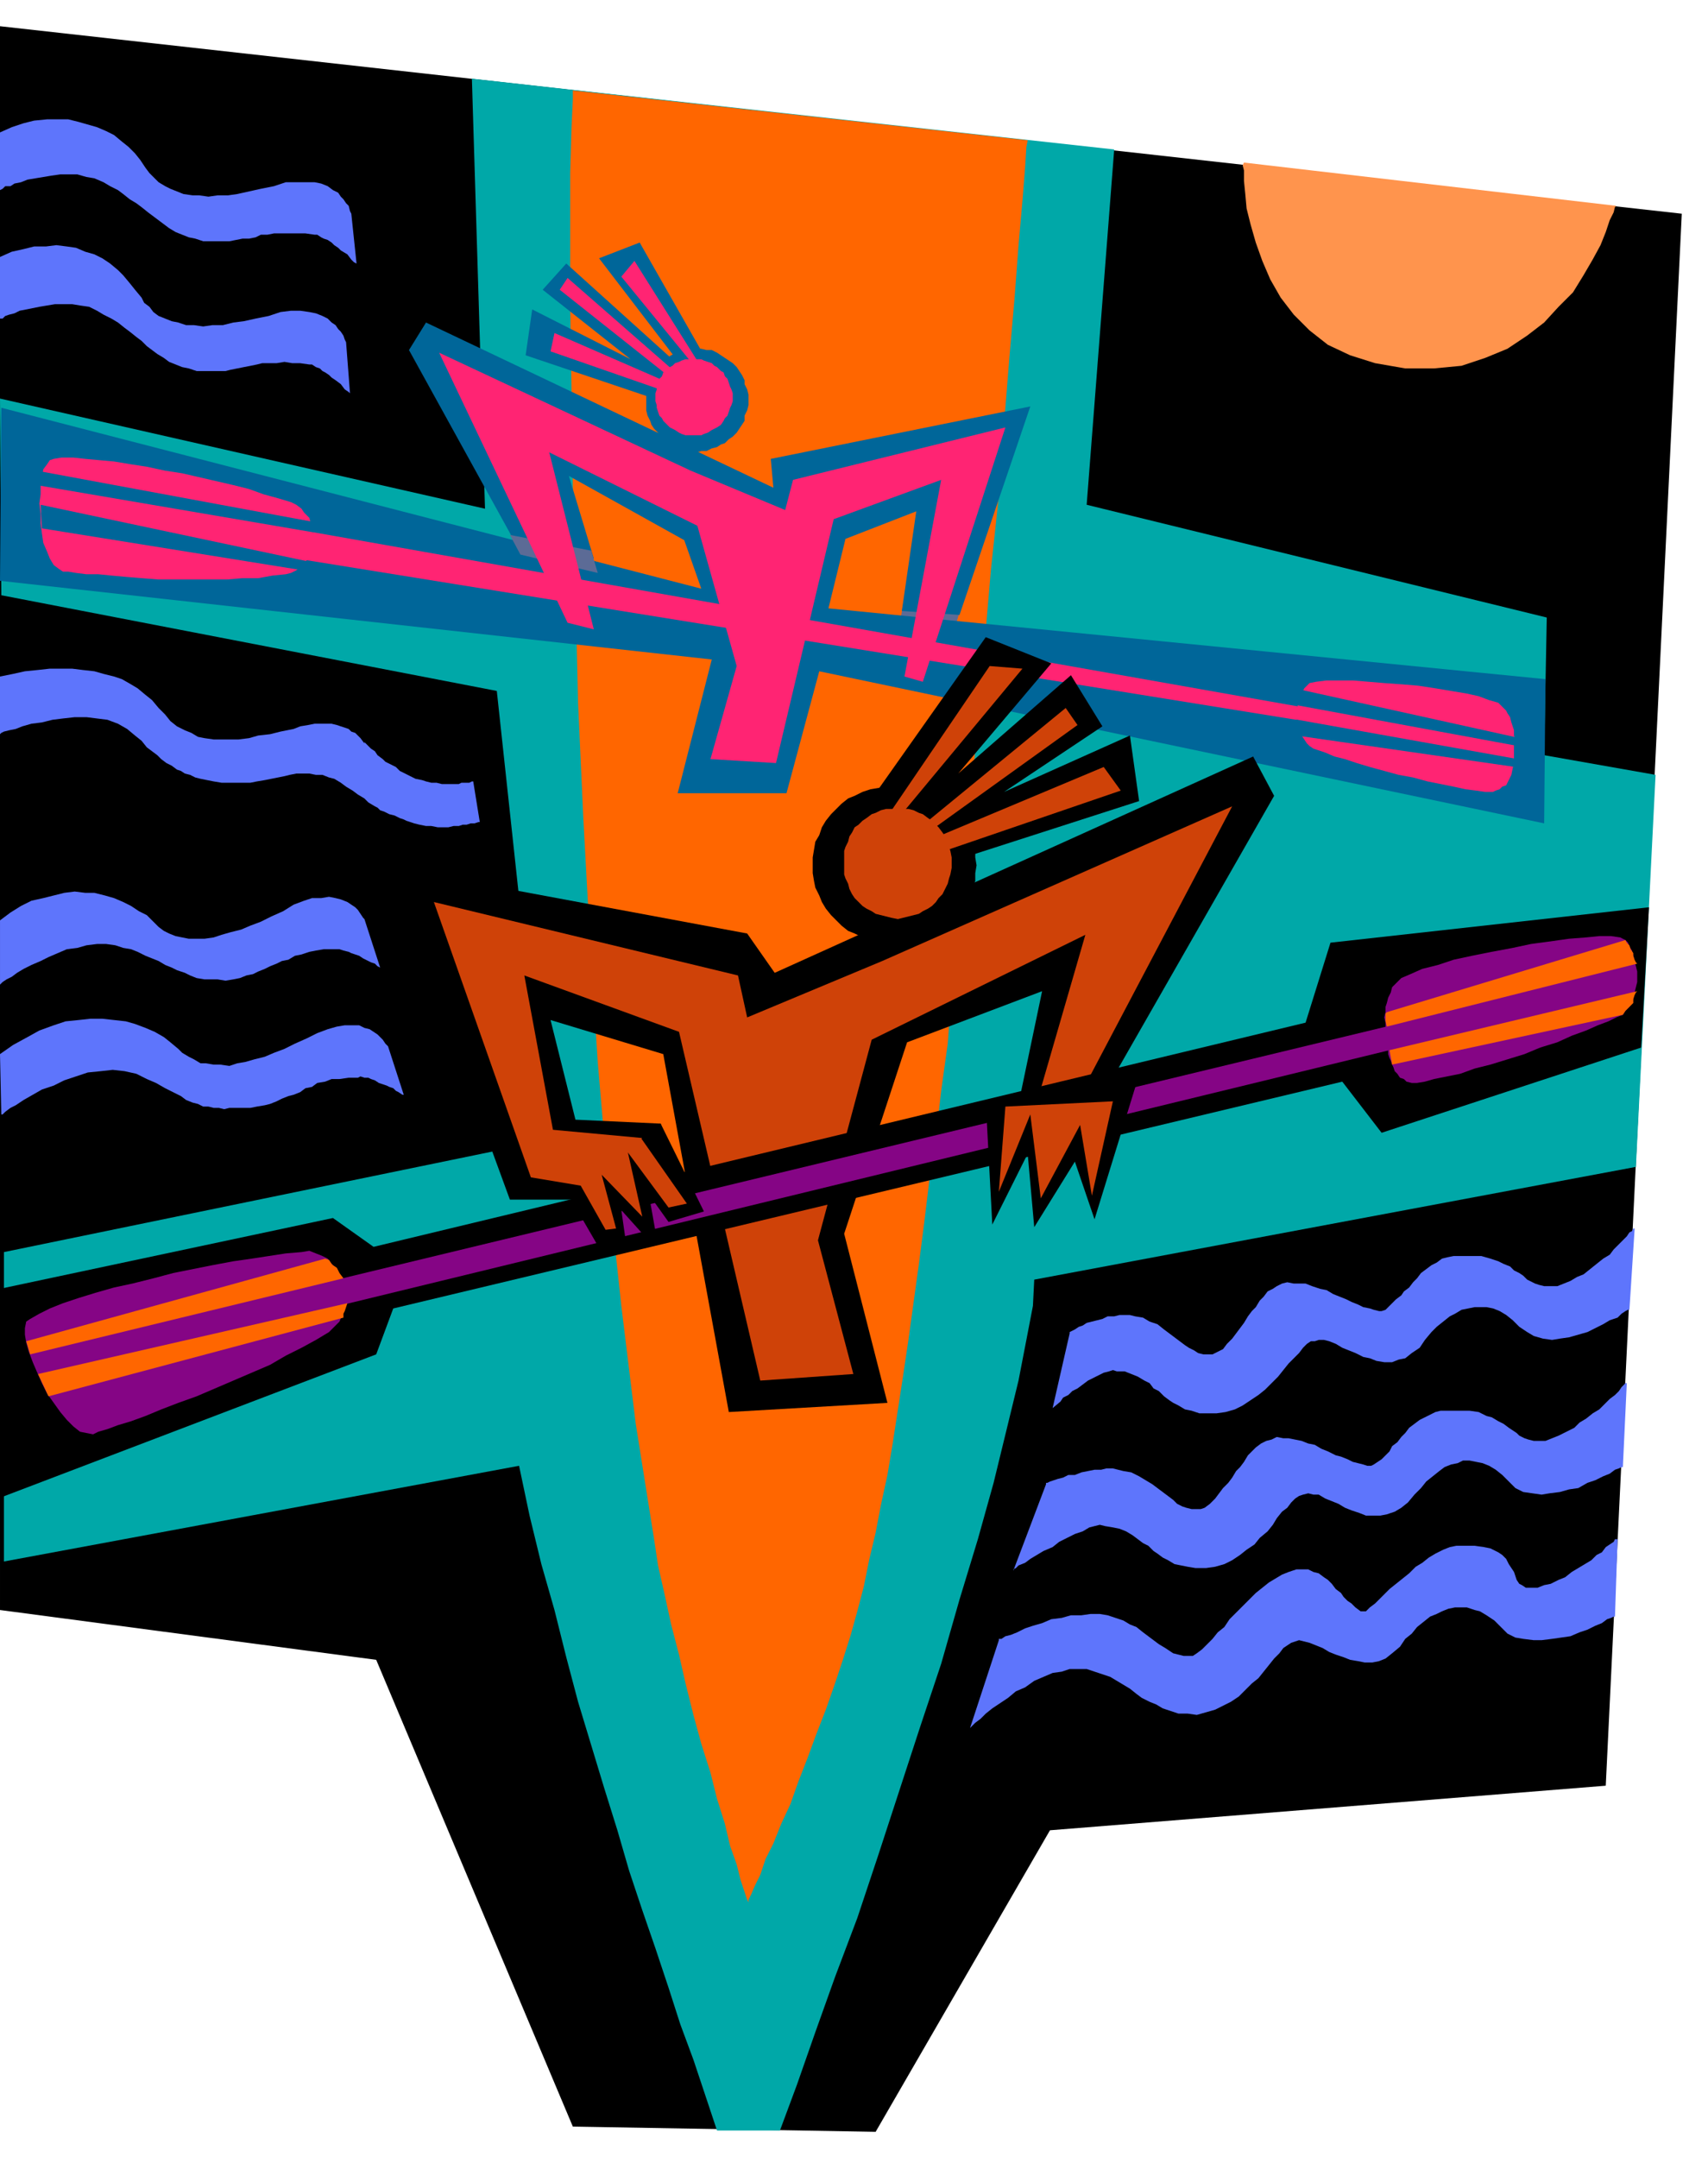
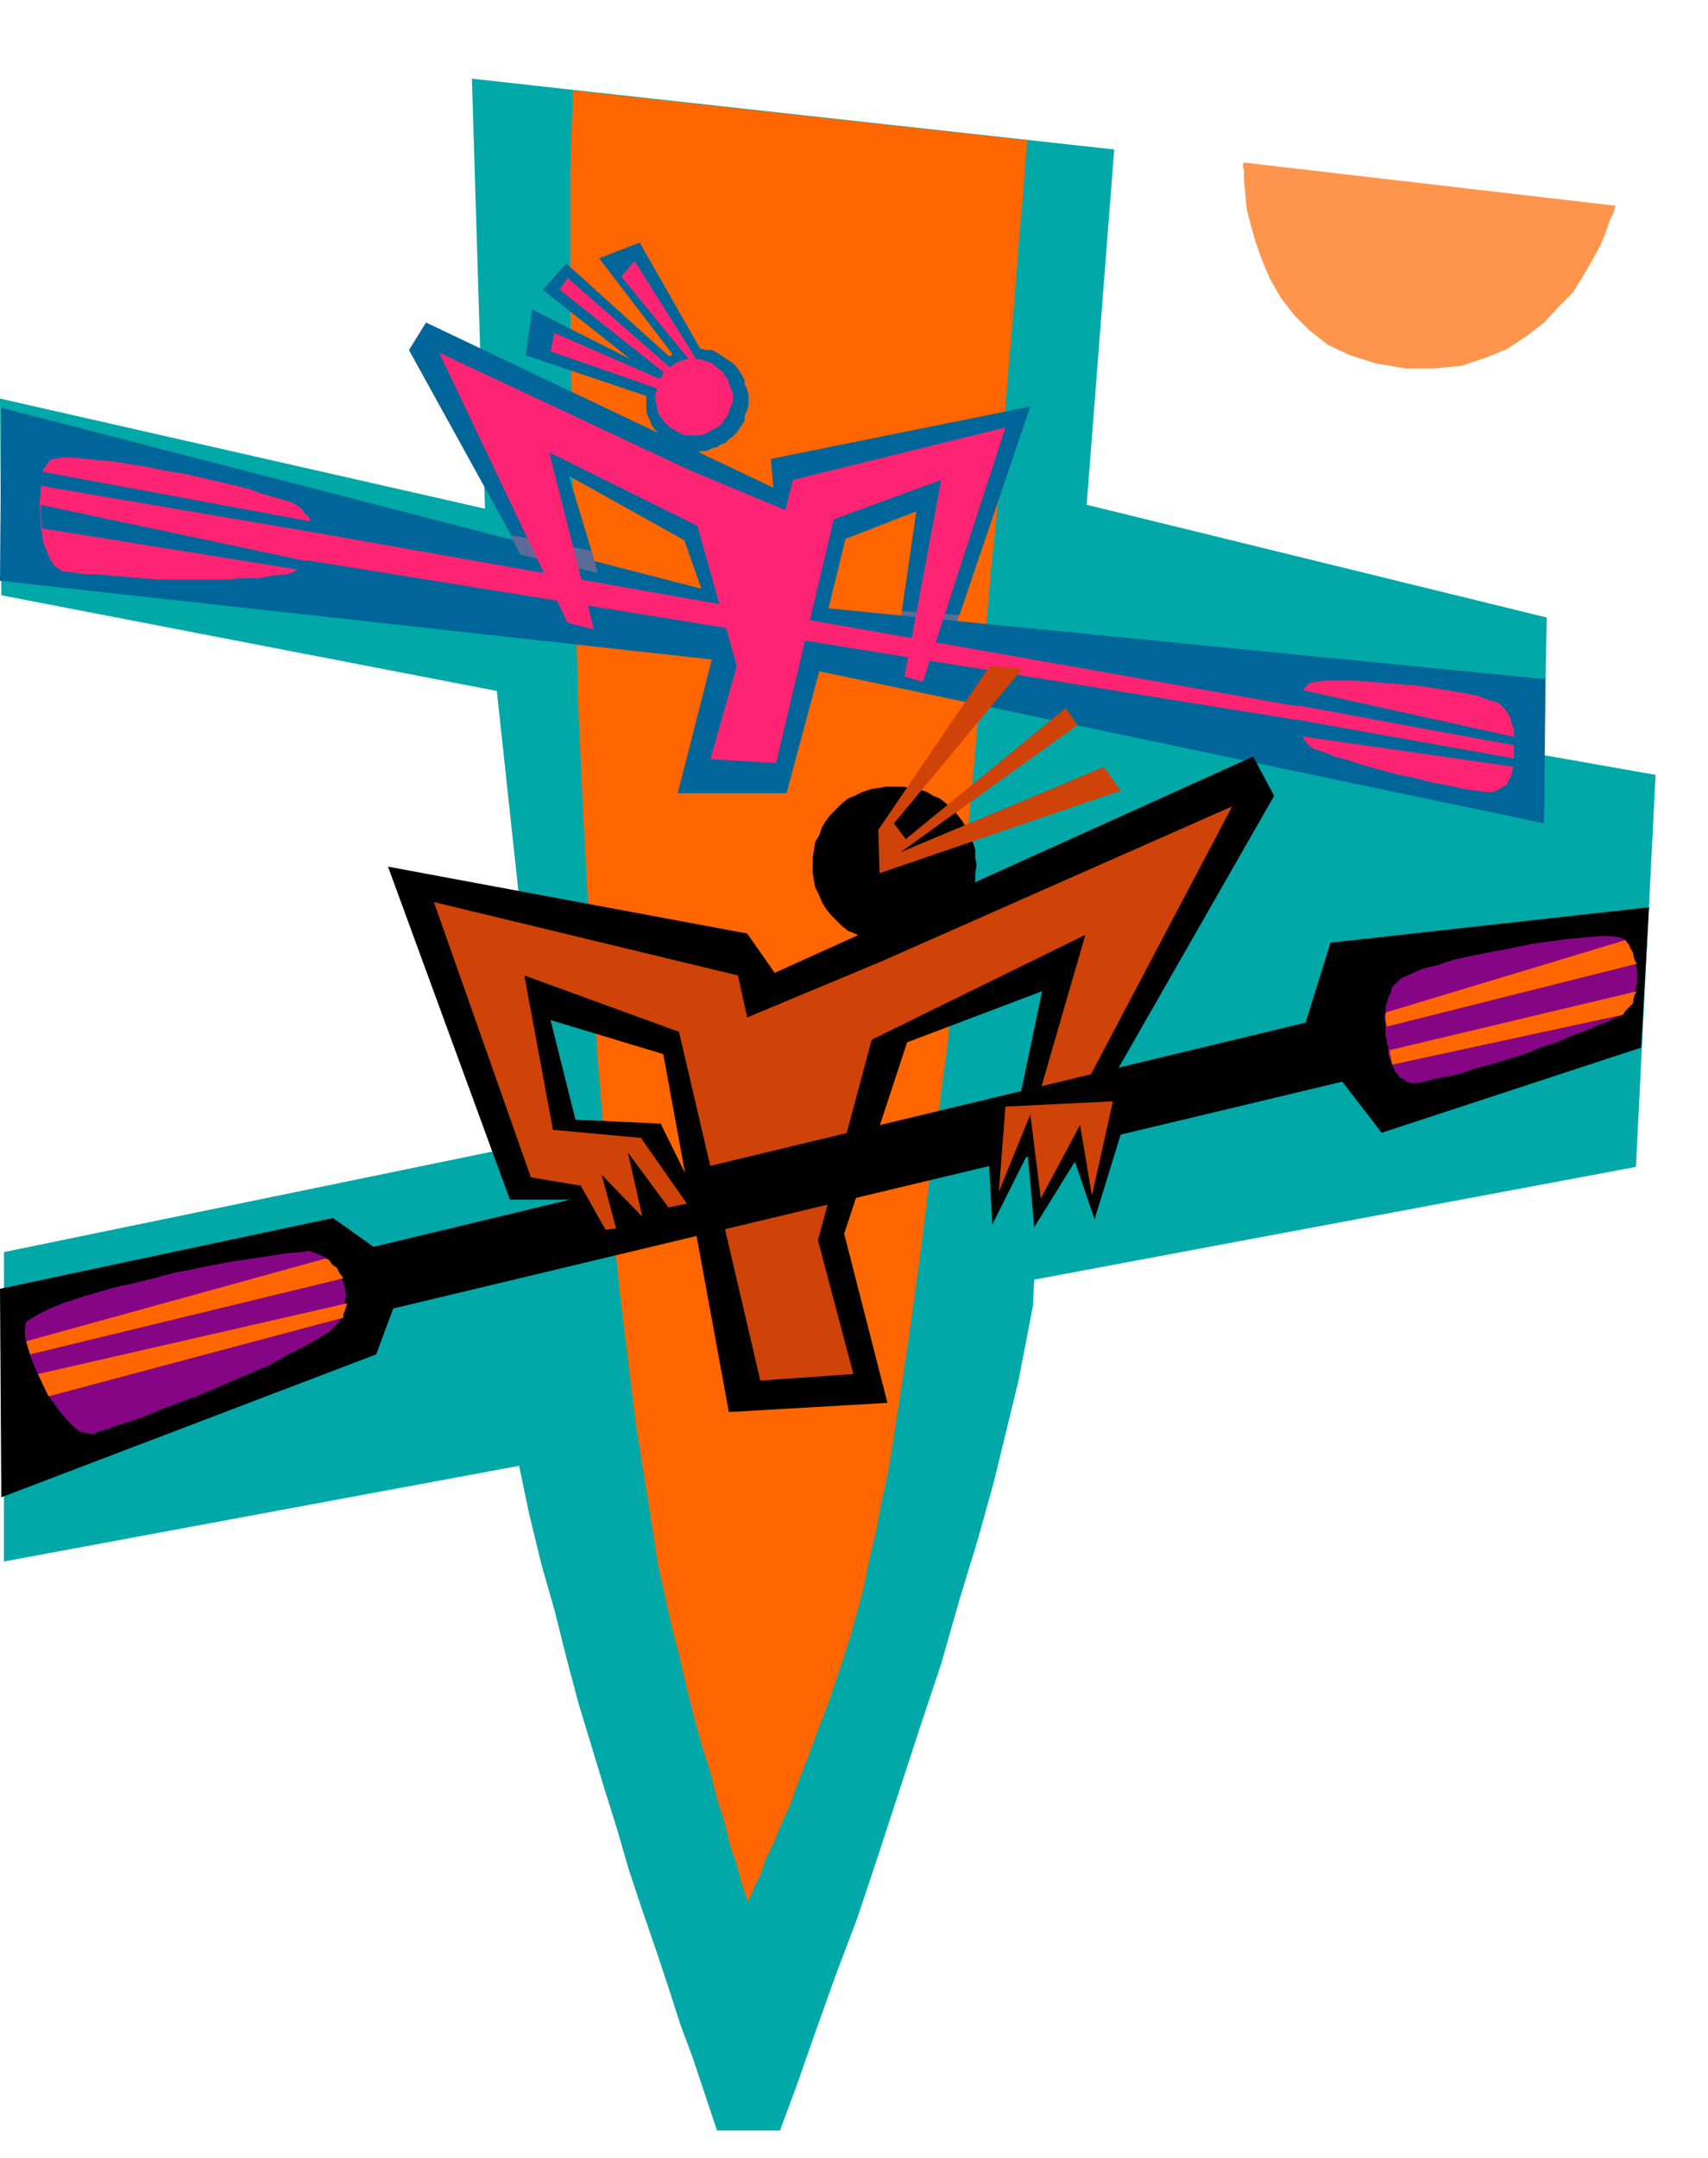
<svg xmlns="http://www.w3.org/2000/svg" width="206.416" height="260.752" fill-rule="evenodd" stroke-linecap="round" preserveAspectRatio="none" viewBox="0 0 1303 1646">
  <style>.pen1{stroke:none}.brush1{fill:#000}.brush3{fill:#f60}.brush4{fill:#069}.brush5{fill:#5c6b96}.brush6{fill:#ff2473}.brush7{fill:#5e75fc}.brush9{fill:#cf4208}.brush10{fill:#850585}</style>
-   <path d="M0 1174V20l1283 143-58 1199-424 34-133 230-231-4-150-356-287-38v-54z" class="pen1 brush1" />
  <path d="m432 68 418 46-21 271 351 86-2 105 85 15-15 299-459 86-1 20-5 26-6 31-9 37-10 41-12 43-14 46-14 49-16 48-16 49-16 49-16 48-17 45-15 42-14 40-13 35h-48l-9-27-9-27-10-27-9-28-10-30-10-29-10-30-9-31-10-32-10-33-10-33-9-34-9-36-10-35-9-37-8-38-393 73V955l413-85-37-343L1 454 0 304l370 84-10-328 72 8z" class="pen1" style="fill:#00a8a8" />
  <path d="M437 69v7l-1 21-1 35v102l1 65 1 73 2 79 2 85 4 88 5 92 6 94 8 93 10 93 11 90 14 88 3 20 5 22 5 23 6 23 5 22 6 24 6 22 7 22 5 20 6 19 4 17 5 14 3 12 3 9 2 6 1 2v-2l2-4 3-7 4-8 4-12 6-12 6-15 7-15 6-17 7-18 7-19 7-18 7-20 6-18 6-19 5-18 5-19 4-20 5-21 4-21 5-23 4-24 4-26 4-26 4-27 4-29 4-29 4-31 4-33 5-33 4-35 5-36 3-40 5-46 5-51 5-53 5-57 5-57 5-58 6-56 4-55 4-50 4-46 3-40 3-34 2-25 1-16 1-5-347-38z" class="pen1 brush3" />
  <path d="m537 271-49-86-31 12 59 77-2 1-82-74-18 20 67 53-75-38-5 35 95 32 41-32z" class="pen1 brush4" />
  <path d="m686 478 4-23 44 5-7 24-41-6z" class="pen1 brush5" />
  <path d="m1179 518-547-54 13-53 54-21-11 76 44 3 54-159-198 40 2 22-265-126-13 21 80 145 61 14-19-63 88 49 13 37L1 311 0 443l543 60-26 102h83l25-93 553 116 1-110z" class="pen1 brush4" />
  <path d="m397 423-8-15 62 12 5 17-59-14z" class="pen1 brush5" />
  <path d="m532 345-5-1h-4l-4-2-3-1-4-2-3-1-2-3-3-2-2-3-3-3-2-3-1-3-2-4-1-4v-16l1-4 2-3 1-4 2-3 3-3 2-3 3-2 2-2 3-2 4-2 3-2h4l4-1h8l4 1h4l4 2 3 2 3 2 3 2 3 2 3 3 2 3 2 3 2 4v3l2 4 1 4v8l-1 4-2 4v4l-2 3-2 3-2 3-3 3-3 2-3 3-3 1-3 2-4 1-4 2h-4l-3 1z" class="pen1 brush4" />
  <path d="M529 332h-6l-3-1-2-1-3-2-2-1-2-1-2-2-3-3-1-2-2-2-1-3-1-3v-2l-1-3v-6l1-3v-2l1-3 1-3 2-2 1-3 3-1 2-3 2-1 2-2 3-1 2-1 3-1h12l2 1 3 1 3 1 2 2 2 1 3 3 2 1 1 3 2 2 1 3 1 3 1 2 1 3v6l-1 3-1 2-1 3-1 3-2 2-1 2-2 3-3 2-2 1-2 1-3 2-3 1-2 1h-6z" class="pen1 brush6" />
  <path d="m535 280-51-81-10 12 58 71-12 6-87-76-6 9 97 77-101-44-3 14 115 40v-28z" class="pen1 brush6" />
-   <path d="M816 1017v-1l4-2 3-2 3-1 3-2 4-1 4-1 4-1 4-2h5l4-1h8l4 1 6 1 5 3 6 2 5 4 4 3 4 3 4 3 4 3 3 2 4 2 3 2 4 1h7l4-2 4-2 3-4 4-4 3-4 3-4 3-4 3-5 3-4 3-3 3-5 3-3 3-4 4-2 3-2 4-2 4-1 5 1h9l5 2 6 2 5 1 5 3 5 2 5 2 4 2 5 2 4 2 5 1 3 1 4 1h2l3-1 2-2 3-3 3-3 4-3 2-3 4-3 3-4 3-3 3-4 4-3 4-3 4-2 4-3 4-1 5-1h21l7 2 6 2 4 2 5 2 3 3 4 2 3 2 3 3 2 1 4 2 3 1 4 1h10l5-2 5-2 5-3 5-2 5-4 5-4 5-4 5-3 3-4 4-4 3-3 3-3 2-3 2-1 1-2h1l-4 62h-1l-2 1-3 2-3 3-6 2-5 3-6 3-6 3-7 2-7 2-7 1-6 1-7-1-7-2-5-3-6-4-5-5-5-4-5-3-5-2-5-1h-9l-5 1-5 1-5 3-4 2-5 4-5 4-4 4-5 6-4 6-6 4-5 4-5 1-5 2h-6l-6-1-5-2-5-1-6-3-5-2-5-2-5-3-5-2-4-1h-4l-3 1h-3l-3 2-3 3-3 4-4 4-4 4-4 5-4 5-5 5-5 5-5 4-6 4-6 4-6 3-7 2-7 1h-13l-6-2-5-1-5-3-4-2-3-2-4-3-4-4-4-2-3-4-4-2-5-3-5-2-5-2h-6l-3-1-3 1-4 1-4 2-4 2-4 2-4 3-4 3-4 2-3 3-4 2-2 3-6 5 13-57zM268 163l-1-2-1-4-2-2-2-3-2-2-2-3-4-2-4-3-5-2-5-1h-22l-9 3-10 2-9 2-9 2-7 1h-8l-7 1-7-1h-5l-7-1-5-2-5-2-4-2-5-3-3-3-4-4-3-4-4-6-4-5-5-5-5-4-6-5-6-3-7-3-7-2-7-2-8-2H36l-10 1-8 2-9 3-9 4v44l2-1 2-2h4l3-2 5-1 5-2 6-1 6-1 6-1 7-1h13l7 2 6 1 7 3 5 3 6 3 4 3 5 4 5 3 4 3 5 4 4 3 4 3 4 3 4 3 5 3 5 2 5 2 5 1 6 2h20l5-1 5-1h5l5-1 4-2h5l5-1h24l7 1h2l3 2 2 1 3 1 3 2 2 2 3 2 2 2 5 3 3 4 2 2 2 1-4-38z" class="pen1 brush7" />
  <path d="m949 124-1 2 1 4v8l1 10 1 11 3 12 4 14 5 14 6 14 8 14 10 13 12 12 14 11 17 8 19 6 23 4h22l21-2 18-6 17-7 15-10 13-10 11-12 11-11 8-13 7-12 6-11 4-10 3-9 3-6 1-4 1-1-284-33z" class="pen1" style="fill:#ff944d" />
  <path d="M997 540 194 398l1 23 800 129 2-10z" class="pen1 brush6" />
  <path d="m556 1077 121-7-33-129 48-146 103-39-18 86 52 15 143-250-16-30-365 165-21-30-274-51 93 254h48l17 42 75-24-25-76-65-3-19-76 86 26 50 273z" class="pen1 brush1" />
  <path d="M940 615 814 854l-28 4 42-145-163 80-41 153 27 102-71 5-62-266-118-43 28 151-23 3-74-210 232 56 7 32 103-43 267-118z" class="pen1 brush9" />
  <path d="m405 898 42 7 43-37-76-7-9 37z" class="pen1 brush9" />
  <path d="M683 720h6l6-1 6-2 6-2 5-3 5-2 5-4 5-4 3-4 4-5 3-5 3-5 2-6 2-5v-6l1-6-1-6v-6l-2-6-2-5-3-6-3-5-4-5-3-4-5-4-5-4-5-2-5-3-6-2-6-1-6-1h-13l-6 1-6 1-6 2-6 3-5 2-5 4-4 4-4 4-4 5-3 5-2 6-3 5-1 6-1 6v12l1 6 1 5 3 6 2 5 3 5 4 5 4 4 4 4 5 4 5 2 6 3 6 2 6 2 6 1h7z" class="pen1 brush1" />
-   <path d="m663 612 89-126 50 20-71 84 86-75 24 39-75 50 96-43 7 50-146 47-60-46z" class="pen1 brush1" />
  <path d="m670 633 85-125 25 2-98 118 9 12 122-100 9 13-135 97 155-65 13 18-184 63-1-33z" class="pen1 brush9" />
-   <path d="m685 701 4-1 4-1 4-1 4-1 3-2 4-2 3-2 3-3 2-3 3-3 2-4 2-4 1-4 1-3 1-5v-8l-1-5-1-3-1-4-2-4-2-3-3-4-2-2-3-3-3-2-4-3-3-1-4-2-4-1h-17l-4 1-4 2-3 1-4 3-3 2-3 3-3 2-2 4-2 3-1 4-2 4-1 3v18l1 3 2 4 1 4 2 4 2 3 3 3 3 3 3 2 4 2 3 2 4 1 4 1 4 1 5 1z" class="pen1 brush9" />
  <path d="m1258 692-243 27-19 61-711 171-31-22L0 983l1 159 286-109 13-35 724-173 30 39 198-65 6-107z" class="pen1 brush1" />
  <path d="m230 955-12 1-13 2-13 2-14 2-16 3-15 3-15 3-15 4-16 4-14 3-14 4-13 4-12 4-10 4-8 4-7 4-3 2-1 5v5l1 6 2 7 3 8 3 7 4 9 4 8 5 7 5 7 5 6 5 5 5 4 5 1 5 1 4-2 7-2 8-3 10-3 11-4 12-5 13-5 14-5 14-6 14-6 14-6 14-6 12-7 12-6 11-6 10-6 4-4 4-4 2-5 2-5v-5l1-5-1-6-1-4-3-5-2-5-4-4-3-4-4-2-5-2-5-2-6 1z" class="pen1 brush10" />
-   <path d="M1099 773 253 977l-3 21 847-206 2-19z" class="pen1 brush10" />
+   <path d="M1099 773 253 977z" class="pen1 brush10" />
  <path d="m1059 798-1-2v-3l-1-3v-10l-1-4 1-4v-4l1-3 1-4 2-4 1-4 3-3 4-4 7-3 9-4 12-3 12-4 14-3 15-3 16-3 14-3 15-2 14-2 13-1 10-1h9l7 1 4 2 2 2 1 3 2 3 1 4 1 4 1 4 1 4v8l-1 4-1 4-1 5-1 3-2 3-3 3-2 3-5 2-6 3-8 3-9 4-11 4-11 5-13 4-12 5-13 4-13 4-12 3-11 4-10 2-10 2-7 2-6 1h-4l-4-1-2-2-3-1-2-3-2-2-1-3-1-2-1-3-1-2-1-3v-6z" class="pen1 brush10" />
  <path d="m1060 801 189-45-1 1-1 2-1 3v3l-2 2-2 2-2 2-2 3-176 38-2-11zM248 960l-228 63 3 10 239-58-3-4-2-4-3-2-1-1-2-3-3-1zm17 34-236 54 8 17 225-60v-3l1-2 1-3 1-3zm793-222 182-55 1 2 2 2 1 3 2 3v2l1 3 1 2 1 1-191 48-1-4v-6l1-1z" class="pen1 brush3" />
  <path d="m504 857 33 67-27 8-15-21 5 28-8 4-18-20 3 21-21 6-22-38 70-55zm331 73 33-107-116 17 5 94 27-54 5 56 31-50 15 44z" class="pen1 brush1" />
  <path d="m489 868 35 50-14 3-31-42 11 49-31-32 11 41-8 1-22-39 49-31zm273 41 5-65 82-4-16 72-9-54-30 56-8-64-24 59z" class="pen1 brush9" />
  <path d="M1155 579v-12l1-3-1-3v-4l-1-3-1-3-1-4-2-3-1-2-3-3-3-3-7-2-8-3-9-2-12-2-12-2-13-2-12-1-14-1-12-1-12-1h-20l-8 1-5 1-2 2-2 2-1 2-2 3v3l-2 3v15l1 3 1 4 1 3 2 3 2 3 2 2 3 2 3 1 6 2 7 3 8 2 9 3 10 3 11 3 11 3 11 2 11 3 10 2 10 2 9 2 8 1 7 1h6l2-1 3-1 2-2 3-1 1-2 1-2 1-2 1-2 1-5 1-4v-3z" class="pen1 brush6" />
  <path d="m1158 579-168-30h-1l-1 2-2 1-3 2-2 1-1 1v2l2 2 174 25 2-6zm6-15-172-38-2 3-1 4v3l1 2 168 31 1-3 2-1 2-1h1z" class="pen1 brush4" />
  <path d="m335 269 98 206 20 5-34-135 113 56 30 107-20 71 50 3 44-186 82-30-28 150 14 4 63-194-162 40-6 23-72-30-192-90zM222 383l-10-3-11-3-11-4-12-3-13-3-13-3-13-3-13-2-14-3-13-2-12-2-11-1-11-1-9-1h-9l-6 1-3 1-2 3-3 4-1 5-1 6v8l-1 7 1 8v7l1 8 1 7 3 7 2 5 3 5 4 3 3 2h4l6 1 8 1h9l10 1 11 1 12 1 13 1h52l12-1h12l11-2 10-1 4-1 4-2 4-3 3-3 2-4 2-4 1-4 1-5v-4l-1-5-1-4-1-4-4-4-2-3-4-3-4-2z" class="pen1 brush6" />
  <path d="M244 399 28 359v11l211 36 2-2h2l1-1 1-1v-1l-1-2zm-10 29L31 385l1 18 199 32 1-3 2-4z" class="pen1 brush4" />
-   <path d="m264 261-1-2-1-3-2-3-2-2-2-3-3-2-3-3-4-2-5-2-5-1-7-1h-7l-8 1-9 3-10 2-9 2-8 1-8 2h-8l-7 1-7-1h-6l-6-2-5-1-5-2-5-2-4-3-3-4-4-3-2-4-5-6-4-5-5-6-4-4-6-5-6-4-6-3-7-2-7-3-7-1-8-1-8 1h-9l-8 2-9 2-9 4v47h2l2-2 3-1 4-1 4-2 5-1 5-1 5-1 6-1 6-1h13l6 1 7 1 6 3 5 3 6 3 5 3 5 4 4 3 5 4 4 3 4 4 4 3 4 3 5 3 4 3 5 2 5 2 5 1 6 2h22l4-1 5-1 5-1 5-1 5-1 4-1h11l6-1 6 1h6l7 1h2l3 2 3 1 2 2 2 1 3 2 2 2 3 2 4 3 3 4 3 2 1 1-3-39zm14 440-1-1-2-3-2-3-2-2-3-2-3-2-5-2-4-1-5-1-6 1h-7l-6 2-8 3-8 5-9 4-8 4-8 3-7 3-8 2-7 2-6 2-7 1h-12l-5-1-5-1-5-2-4-2-4-3-3-3-6-6-6-3-6-4-6-3-7-3-7-2-8-2h-7l-8-1-8 1-8 2-8 2-9 2-8 4-8 5-8 6v49l1-1 1-1 3-2 4-2 4-3 5-3 6-3 7-3 6-3 7-3 7-3 8-1 7-2 8-1h7l7 1 6 2 6 1 5 2 6 3 5 2 5 2 5 3 5 2 4 2 6 2 4 2 5 2 6 1h10l6 1 6-1 5-1 5-2 5-1 4-2 5-2 4-2 5-2 4-2 5-1 5-3 5-1 6-2 5-1 6-1h12l3 1 4 1 2 1 3 1 3 1 3 2 2 1 2 1 2 1 3 1 2 2 2 1-12-37zm18 97-2-2-2-3-2-2-2-2-3-2-3-2-4-1-4-2h-11l-6 1-7 2-8 3-8 4-9 4-8 4-8 3-7 3-8 2-7 2-6 1-6 2-7-1h-5l-6-1h-4l-5-3-4-2-5-3-3-3-6-5-5-4-7-4-7-3-8-3-7-2-9-1-9-1h-9l-9 1-10 1-9 3-11 4-9 5-11 6-10 7 1 46h1l2-2 4-3 4-2 6-4 7-4 7-4 9-3 8-4 9-3 9-3 10-1 9-1 9 1 9 2 8 4 7 3 7 4 6 3 6 3 4 3 5 2 4 1 4 2h4l4 1h4l4 1 4-1h16l5-1 6-1 4-1 5-2 4-2 5-2 4-1 5-2 4-3 5-1 4-3 6-1 5-2h6l7-1h7l2-1 3 1h3l2 1 3 1 3 2 3 1 3 1 2 1 3 1 2 2 2 1 3 2h1l-12-37zm26-203-5-1-4-2-4-2-4-2-3-3-4-2-4-2-2-2-4-3-2-3-3-2-1-1-3-3-1-1v1l-3-4-4-4-3-1-2-2-3-1-3-1-3-1-4-1h-13l-5 1-6 1-5 2-10 2-8 2-9 1-7 2-8 1h-19l-7-1-5-1-5-3-5-2-6-3-5-4-4-5-5-5-5-6-5-4-6-5-5-3-7-4-6-2-8-2-7-2-9-1-8-1H38l-9 1-10 1-9 2-10 2v44l1-1 2-1 4-1 5-1 5-2 7-2 8-1 8-2 8-1 9-1h9l8 1 8 1 8 3 7 4 6 5 5 4 4 5 4 3 4 3 3 3 4 3 4 2 4 3 3 1 3 2 4 1 4 2 4 1 5 1 5 1 6 1h22l5-1 6-1 5-1 5-1 5-1 4-1 5-1h10l5 1h5l5 2 4 1 5 3 4 3 5 3 4 3 5 3 3 3 5 3 2 1 2 2 3 1 4 2 4 1 4 2 3 1 2 1 3 1 3 1 4 1 5 1h4l5 1h8l4-1h4l3-1h3l3-1h3l3-1h1l-5-31h-1l-2 1h-6l-2 1h-13l-4-1h-4l-4-1-3-1zm476 537v-1h1l2-1 3-1 3-1 4-1 4-2h5l5-2 5-1 5-1h5l4-1h5l4 1 4 1 6 1 6 3 5 3 5 3 4 3 4 3 4 3 4 3 3 3 4 2 3 1 4 1h7l3-1 4-3 4-4 3-4 3-4 4-4 3-4 3-5 3-3 3-4 3-5 3-3 3-3 4-3 4-2 4-1 4-2 5 1h4l5 1 5 1 5 2 5 1 5 3 5 2 6 3 4 1 5 2 4 2 4 1 4 1 3 1h3l2-1 3-2 3-2 3-3 3-3 2-4 4-3 3-4 3-3 3-4 4-3 4-3 4-2 4-2 4-2 4-1h22l7 1 6 3 4 1 5 3 4 2 4 3 3 2 3 2 2 2 4 2 3 1 4 1h9l5-2 5-2 6-3 6-3 4-4 5-3 5-4 5-3 4-4 4-4 4-3 3-3 2-3 2-2 1-1h1l-3 64h-1l-2 1-3 1-4 3-5 2-6 3-6 2-7 4-7 1-7 2-8 1-6 1-7-1-7-1-6-3-5-5-5-5-5-4-5-3-5-2-5-1-5-1h-5l-4 2-5 1-5 2-4 3-5 4-5 4-4 5-5 5-5 6-5 4-5 3-6 2-5 1h-11l-5-2-6-2-5-2-5-3-5-2-5-2-5-3h-4l-4-1-4 1-3 1-3 2-3 3-3 4-4 3-4 5-3 5-4 5-6 5-4 5-6 4-5 4-6 4-6 3-7 2-7 1h-8l-6-1-5-1-5-1-5-3-4-2-4-3-3-2-4-4-4-2-4-3-4-3-5-3-5-2-5-1-6-1-4-1-4 1-4 1-5 3-6 2-6 3-6 3-5 4-7 3-5 3-5 3-4 3-5 2-2 2-2 1v1l25-66zm-36 119v-1h2l3-2 4-1 5-2 6-3 6-2 7-2 7-3 8-1 7-2h8l7-1h7l6 1 6 2 6 2 5 3 5 2 5 4 4 3 4 3 4 3 5 3 3 2 3 2 4 1 4 1h7l3-2 4-3 4-4 4-4 4-5 5-4 4-6 5-5 5-5 5-5 5-5 5-4 5-4 5-3 5-3 5-2 6-2h9l4 2 4 1 4 3 3 2 3 3 3 4 4 3 2 3 3 3 3 2 3 3 4 3h4l3-3 4-3 3-3 4-4 4-4 5-4 5-4 5-4 5-5 5-3 5-4 5-3 6-3 5-2 5-1h14l7 1 5 1 6 3 3 2 3 3 2 4 2 3 2 3 1 3 1 3 2 3 2 1 3 2h9l5-2 5-1 6-3 5-2 5-4 5-3 5-3 5-3 4-4 4-2 3-4 3-2 3-2 1-2h2l-2 59h-1l-2 1-3 1-4 3-5 2-6 3-6 2-7 3-7 1-7 1-8 1h-6l-8-1-6-1-6-3-5-5-5-5-6-4-5-3-4-1-6-2h-9l-5 1-5 2-4 2-5 2-5 4-5 4-4 5-5 4-4 6-6 5-5 4-5 2-5 1h-6l-5-1-6-1-5-2-6-2-5-2-5-3-5-2-5-2-4-1-4-1-3 1-3 1-3 2-3 2-3 4-4 4-4 5-4 5-4 5-5 4-5 5-5 5-6 4-6 3-6 3-7 2-7 2-7-1h-7l-6-2-6-2-5-3-5-2-6-3-4-3-5-4-5-3-5-3-5-3-6-2-6-2-6-2h-13l-6 2-7 1-7 3-7 3-7 5-7 3-6 5-6 4-6 4-5 4-4 4-4 3-2 2-2 2 22-67z" class="pen1 brush7" />
</svg>